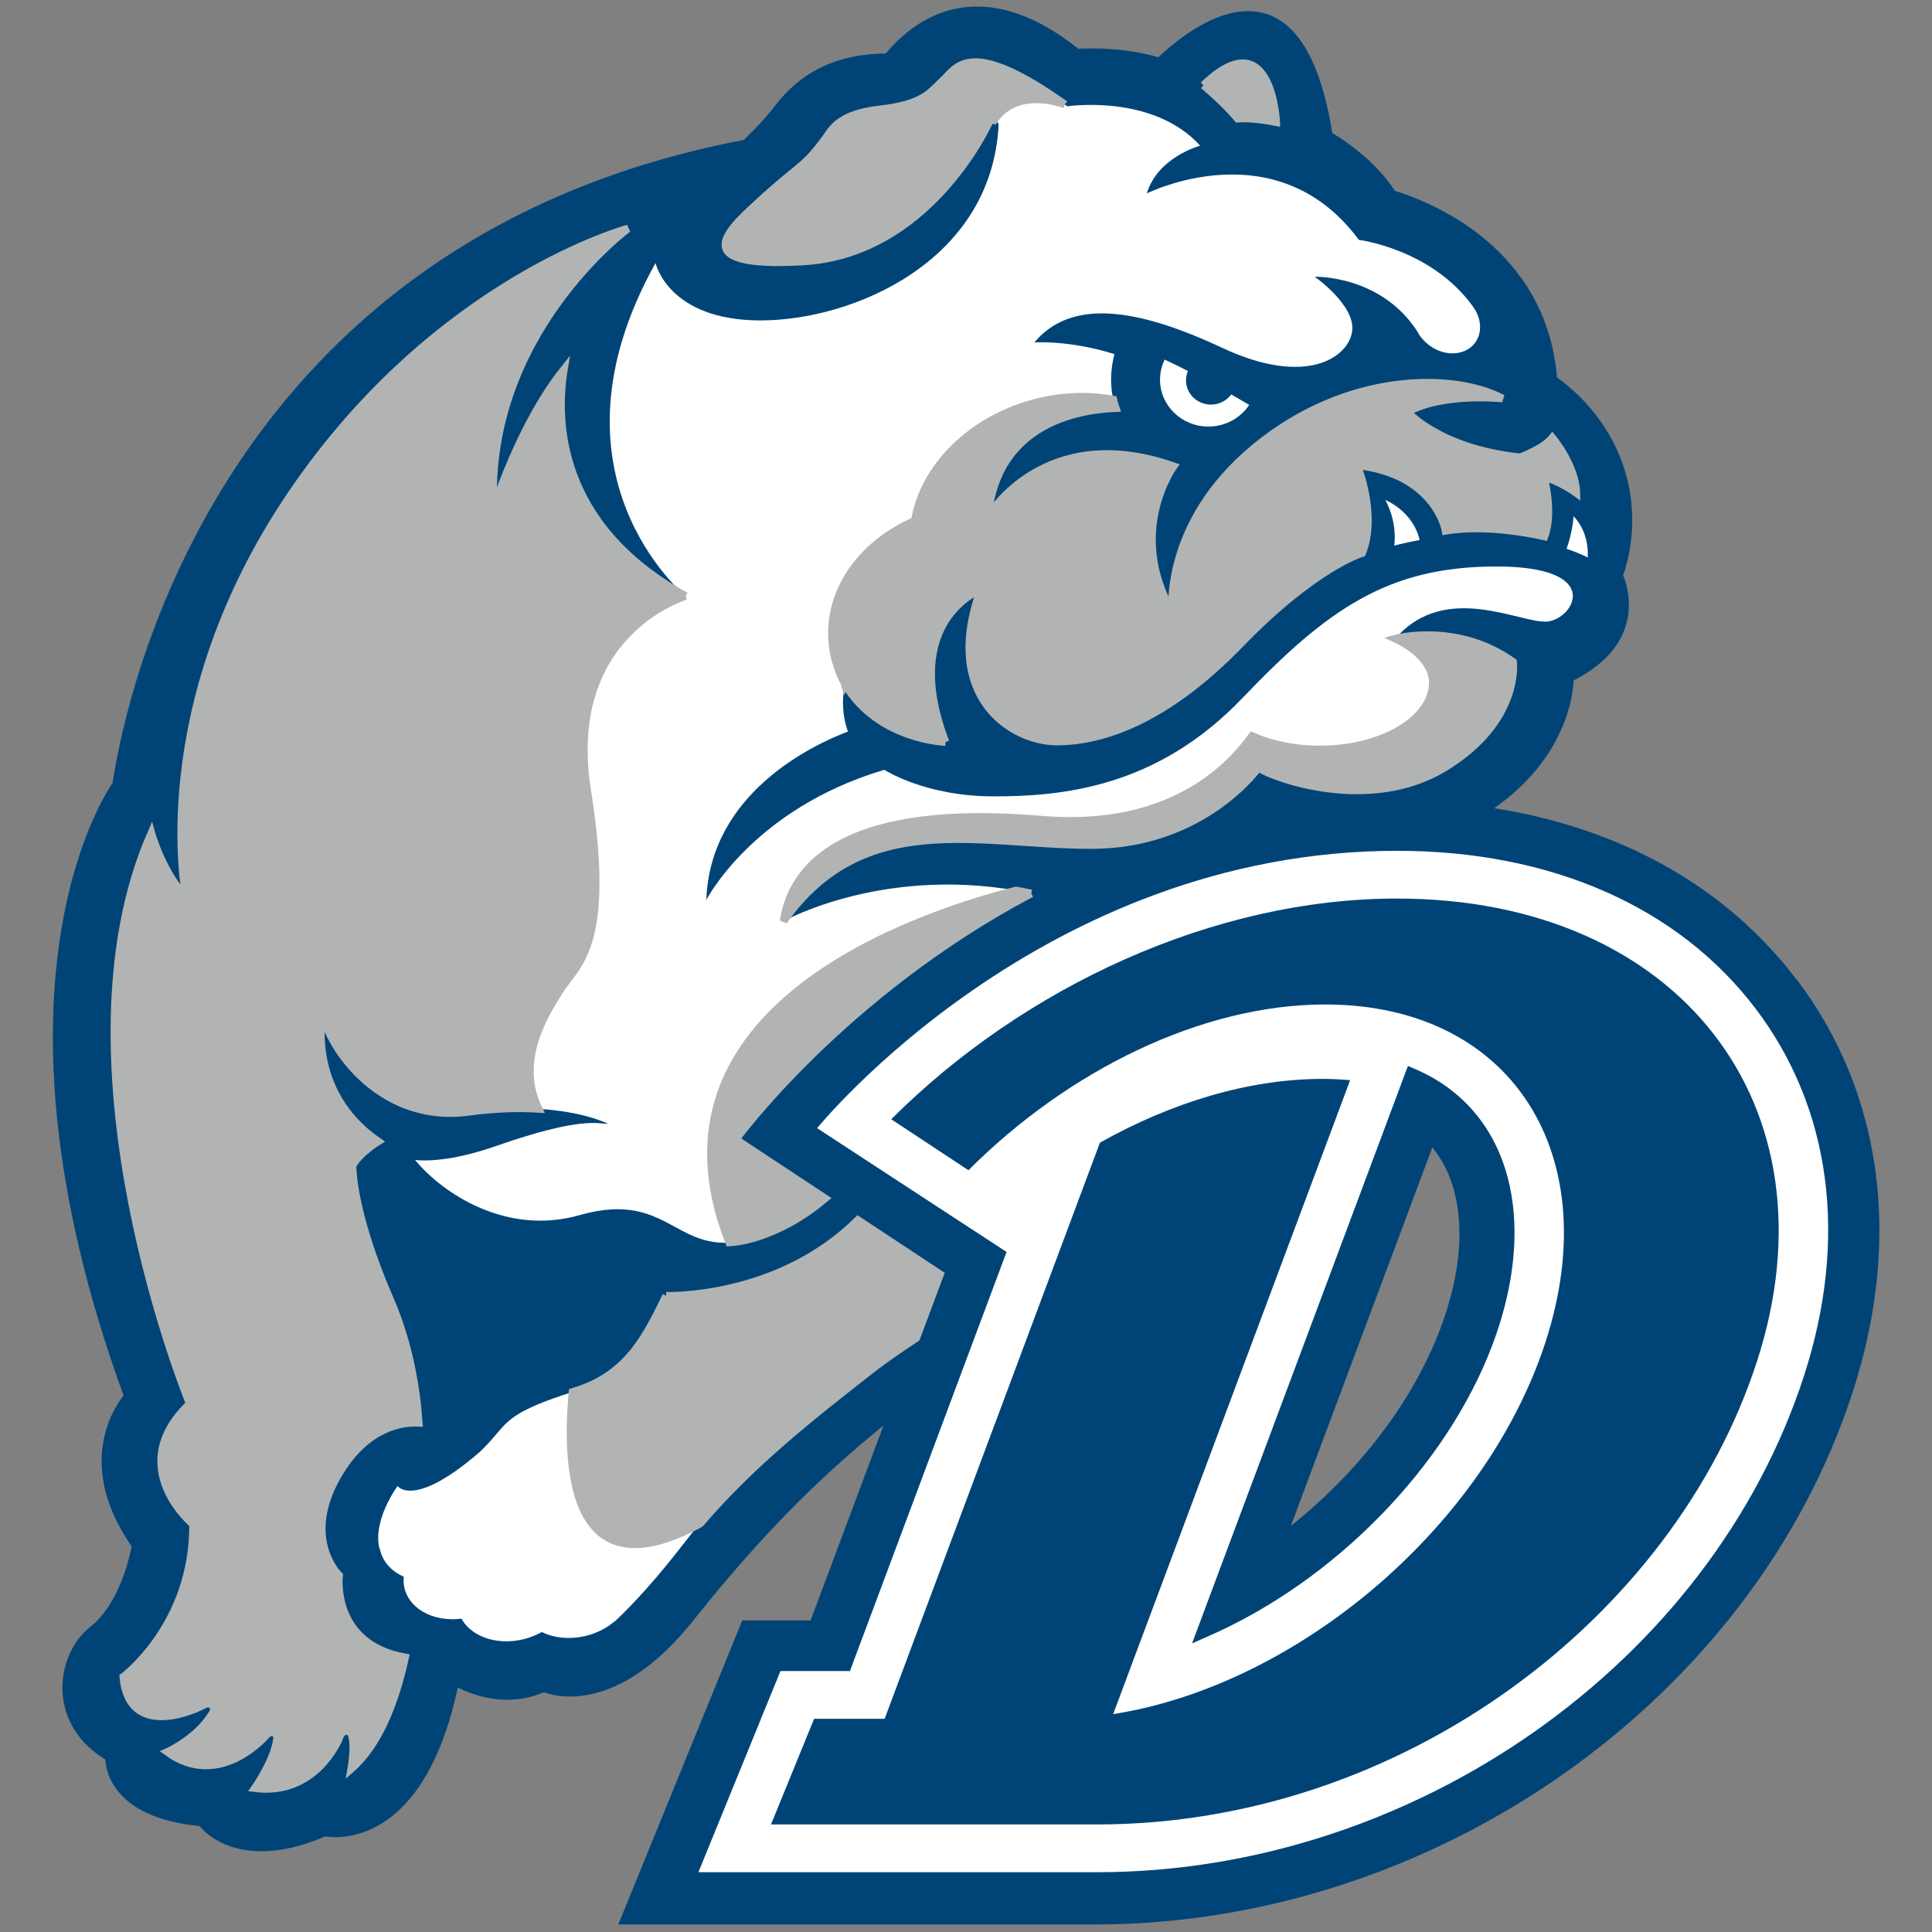
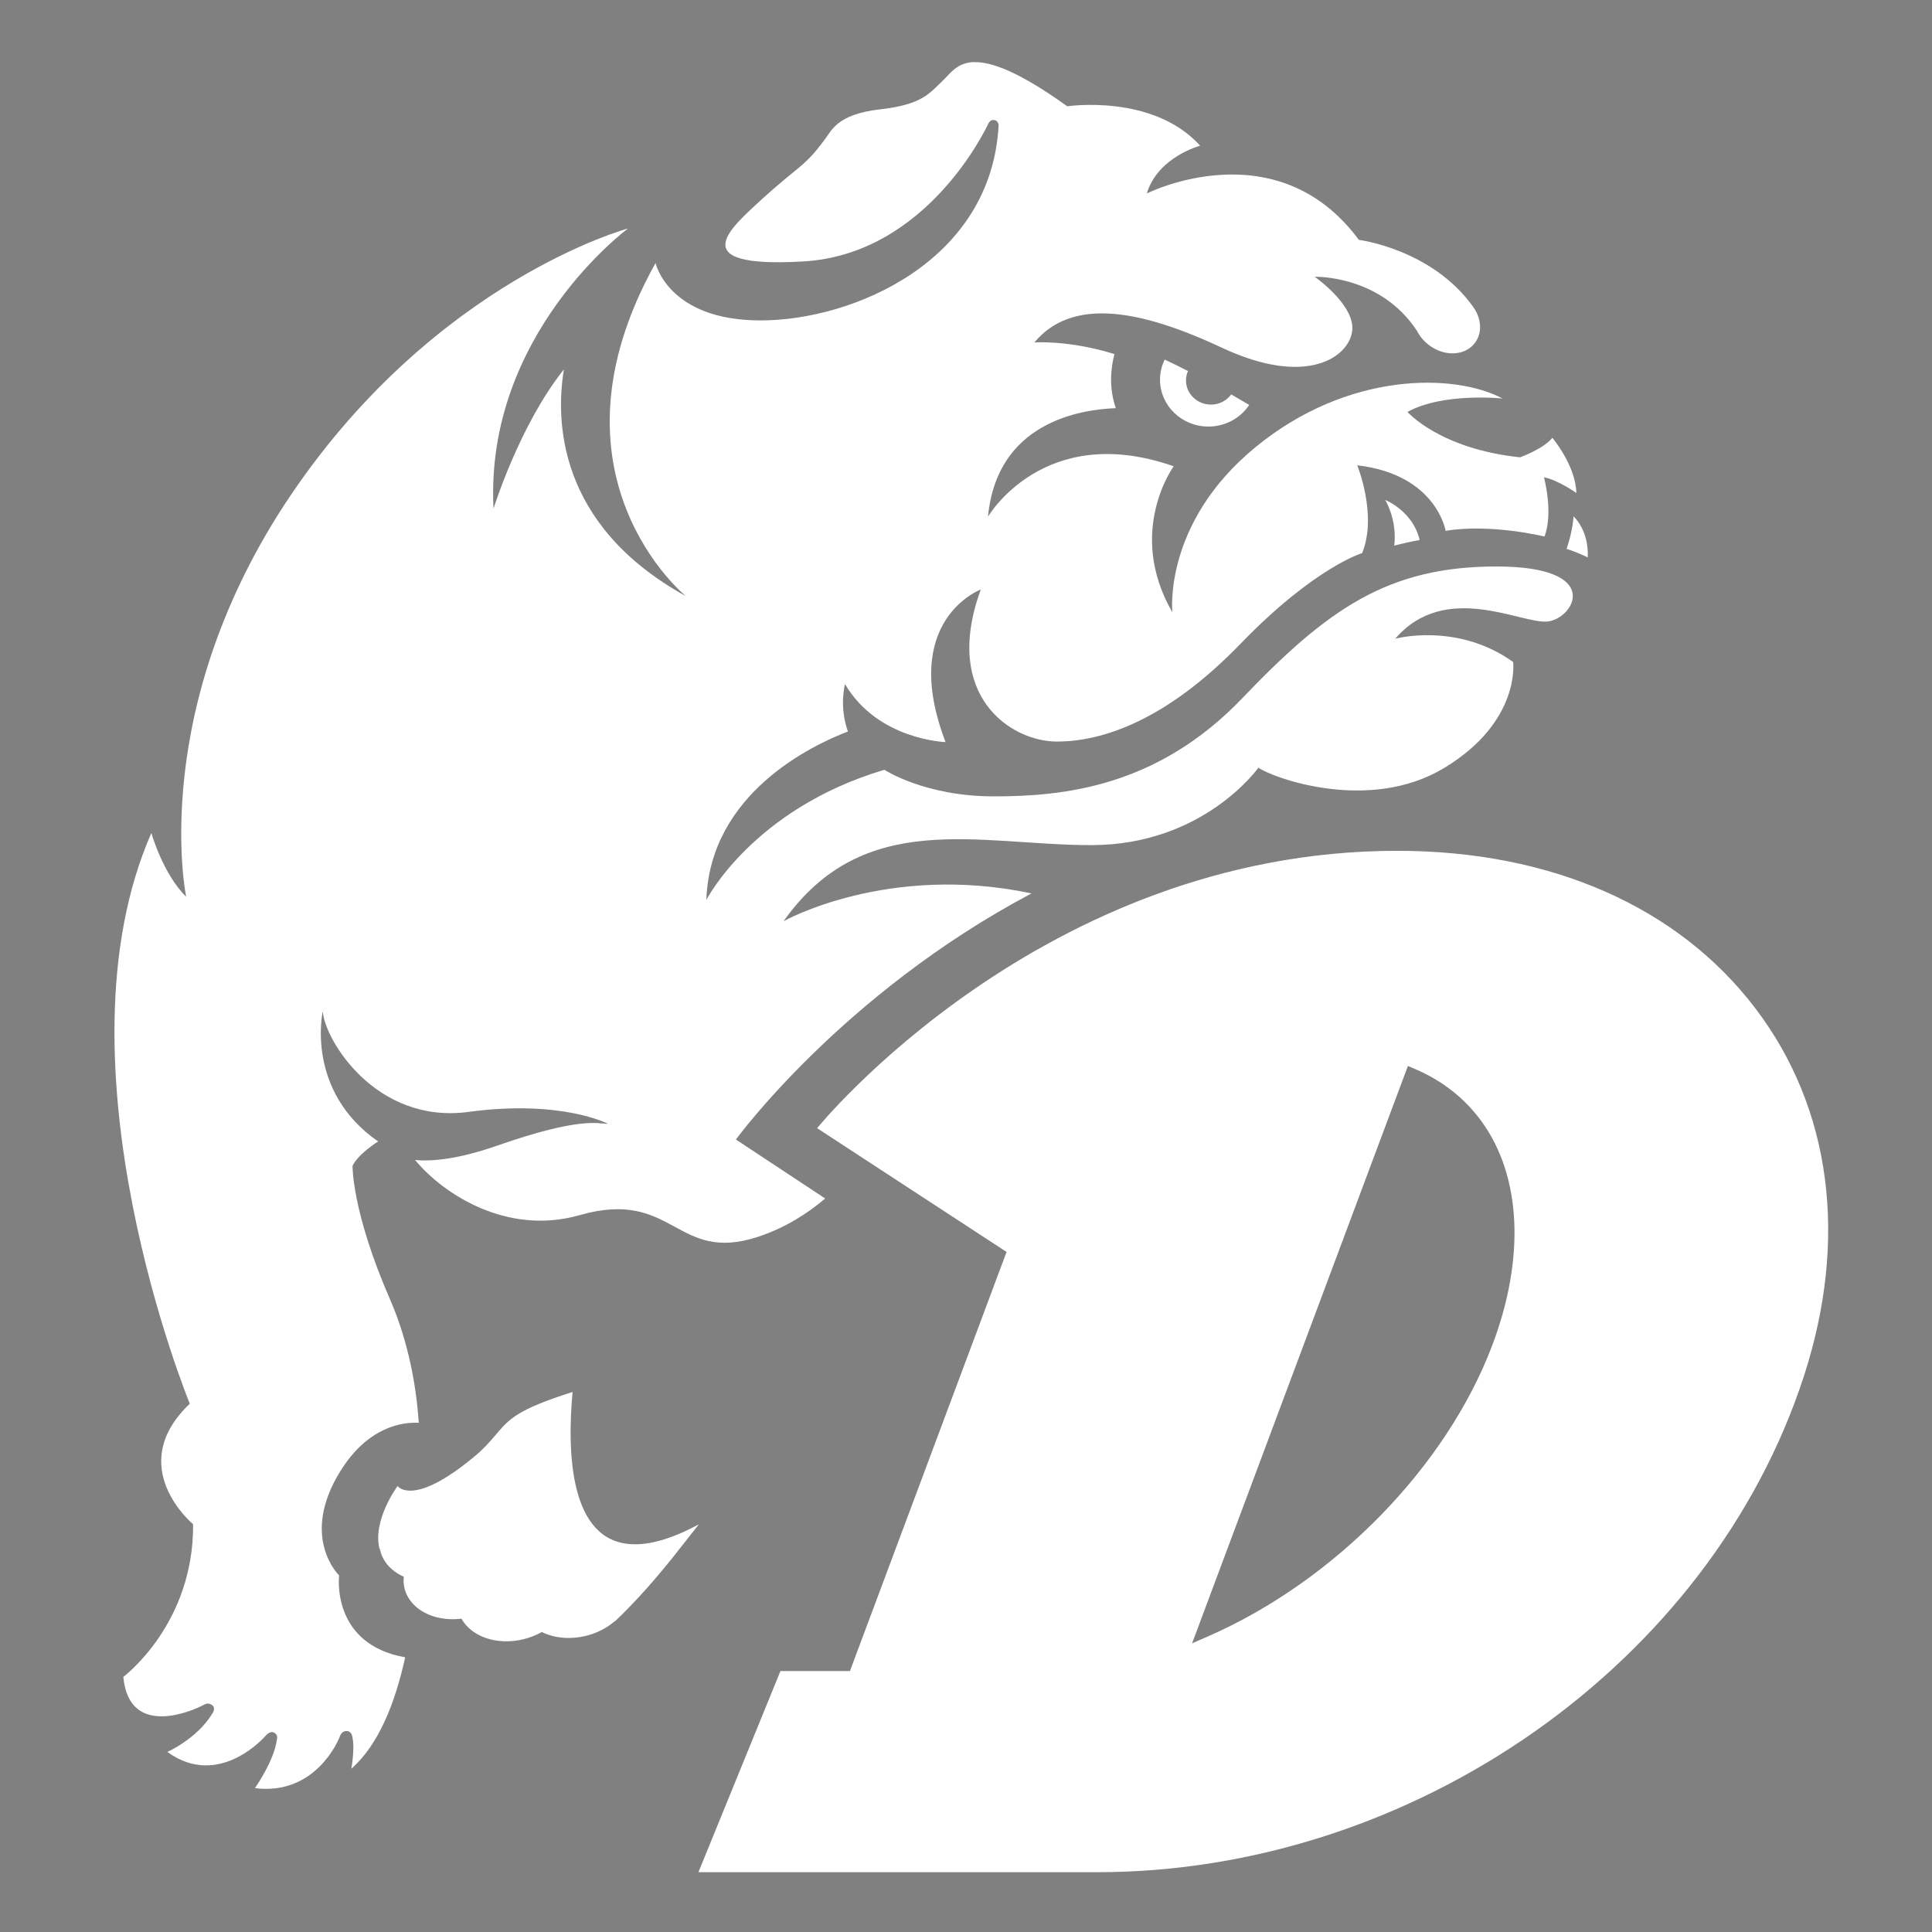
<svg xmlns="http://www.w3.org/2000/svg" width="250px" height="250px" viewBox="0 0 250 250" version="1.1">
  <rect x="0" y="0" width="250" height="250" fill="#808080" stroke="none" />
  <title>DRAKE</title>
  <desc>Created with Sketch.</desc>
  <defs />
  <g id="Page-1" stroke="none" stroke-width="1" fill="none" fill-rule="evenodd">
    <g id="DRAKE" fill-rule="nonzero">
      <g id="Group" transform="translate(6, 0)">
-         <path d="M180.376,77.937 C176.796,68.464 169.761,59.358 161.04,52.433 L179.346,101.401 C179.514,101.19 179.679,100.978 179.836,100.764 C183.658,95.475 183.853,87.158 180.376,77.937 M226.447,123.145 C217.391,135.083 203.773,142.714 187.346,145.293 C196.759,151.879 197.564,160.131 197.621,161.821 C207.236,166.706 204.581,174.154 204.035,175.424 C204.829,177.759 205.224,180.183 205.212,182.63 C205.184,189.869 201.638,196.564 195.476,201.034 C194.074,217.772 179.315,223.692 174.504,225.177 C171.804,229.337 167.412,232.063 166.397,232.656 C164.723,243.126 161.055,248.433 155.497,248.433 C151.212,248.433 146.857,245.238 143.89,242.474 C141.213,243.228 138.321,243.61 135.28,243.61 C134.652,243.61 134.066,243.593 133.53,243.566 C128.984,247.189 124.584,249.025 120.447,249.025 C114.879,249.025 110.965,245.767 108.621,242.955 C100.325,242.864 96.385,238.944 94.136,235.993 C93.26,234.838 91.95,233.419 90.242,231.766 C22.658,218.873 10.368,160.31 8.594,148.729 L8.632,148.647 C8.448,148.4 -9.674,123.397 9.988,69.287 C8.881,67.915 3.634,60.438 11.029,49.778 C10.815,48.636 9.494,42.347 5.702,39.383 C3.267,37.48 1.857,34.074 2.106,30.708 C2.367,27.199 4.327,24.186 7.632,22.199 C7.694,20.759 8.613,14.67 19.831,13.578 C20.424,12.85 22.844,10.317 27.835,10.317 C30.331,10.317 33.108,10.964 36.079,12.241 C36.31,12.203 36.765,12.142 37.378,12.142 C40.92,12.142 49.492,14.044 53.237,31.492 C54.822,30.72 57.07,29.925 59.637,29.925 C61.28,29.925 62.873,30.255 64.377,30.902 C64.848,30.722 66.029,30.342 67.752,30.342 C71.459,30.342 77.246,32.058 83.745,40.223 C93.871,52.947 101.595,59.925 108.316,65.404 L98.895,40.192 L90.052,40.192 L74.006,0.849 L135.702,0.849 C179.564,0.849 220.794,29.825 233.742,69.754 C240.159,89.564 237.574,108.546 226.453,123.193" id="Shape" fill="#004477" transform="translate(119.017, 124.937) scale(-1, 1) rotate(-180) translate(-119.017, -124.937) " />
        <path d="M120.041,8.028 C117.826,8.103 116.962,9.517 116.07,10.358 C114.289,12.042 113.433,13.526 107.829,14.157 C102.223,14.789 101.547,17.017 100.7,18.083 C99.854,19.151 99.125,20.308 96.995,22.01 C94.866,23.712 92.776,25.603 92.776,25.603 C88.843,29.271 81.935,34.751 97.928,33.832 C113.921,32.914 121.573,16.648 121.88,16.017 C122.19,15.387 122.642,15.539 122.642,15.539 C123.094,15.539 123.224,16.12 123.224,16.12 C122.352,33.822 104.385,41.463 92.417,41.463 C80.452,41.463 78.828,34.037 78.828,34.037 C63.501,61.469 82.73,77.126 82.73,77.126 C65.991,67.879 65.91,54.201 66.967,47.805 C61.222,54.982 57.862,65.816 57.862,65.816 C56.698,43.253 75.268,29.564 75.268,29.564 C75.268,29.564 50.558,36.204 31.762,63.87 C12.967,91.538 18.088,116.034 18.088,116.034 C15.081,113.093 13.587,107.787 13.587,107.787 C0.459,137.685 18.559,181.638 18.559,181.638 C9.991,189.799 18.987,197.233 18.987,197.233 C19.087,210.195 9.959,216.985 9.959,216.985 C10.713,225.288 19.528,221.038 20.082,220.749 C20.638,220.459 20.919,220.28 21.451,220.647 C21.988,221.017 21.486,221.714 21.486,221.714 C19.517,224.99 15.658,226.699 15.658,226.699 C22.361,231.577 28.323,224.658 28.323,224.658 C28.323,224.658 28.919,223.901 29.478,224.206 C30.038,224.512 29.829,225.094 29.829,225.094 C29.488,227.828 26.988,231.385 26.988,231.385 C34.843,232.375 37.798,225.114 37.882,224.932 C37.97,224.754 38.117,223.993 38.848,223.993 C39.583,223.993 39.619,224.906 39.619,224.906 C39.924,226.24 39.465,228.867 39.465,228.867 C43.018,225.768 45.151,220.289 46.43,214.458 C36.76,212.74 37.882,203.86 37.882,203.86 C37.882,203.86 32.709,198.905 38.07,190.322 C41.67,184.555 46.125,184.005 48.193,184.108 C47.891,179.718 46.967,173.876 44.462,168.12 C39.491,156.698 39.618,150.852 39.618,150.852 C40.407,149.267 42.93,147.702 42.93,147.702 C33.44,141.117 35.767,130.852 35.767,130.852 C35.981,134.5 42.623,145.505 54.645,143.878 C66.664,142.253 72.676,145.423 72.676,145.423 C71.35,145.423 69.151,144.468 58.351,148.24 C53.254,150.019 49.878,150.3 47.714,150.109 C51.329,154.482 59.583,159.927 69.005,157.237 C81.241,153.744 81.41,163.547 92.076,160.045 C95.599,158.887 98.478,157.039 100.779,155.086 L89.226,147.454 C89.226,147.454 102.951,128.587 127.478,115.607 C108.821,111.649 95.396,119.201 95.396,119.201 C105.786,104.512 120.673,109.359 135.214,109.359 C149.76,109.359 156.839,99.337 156.839,99.337 C158.502,100.558 171.103,105.327 180.954,99.329 C190.8,93.333 189.802,85.663 189.802,85.663 C182.548,80.467 174.544,82.649 174.544,82.649 C181.062,75.093 190.9,80.8 194.278,80.422 C197.655,80.044 201.666,73.303 187.645,73.303 C173.626,73.303 165.812,78.779 154.759,90.34 C143.707,101.9 131.494,103.05 122.582,103.05 C113.667,103.05 108.437,99.61 108.437,99.61 C91.405,104.672 85.4,116.451 85.4,116.451 C85.879,102.646 99.115,96.415 103.722,94.659 C102.553,91.396 103.345,88.522 103.345,88.522 C107.6,95.765 116.353,96.025 116.353,96.025 C110.313,80.243 120.914,76.281 120.914,76.281 C115.862,90.096 124.858,95.957 130.755,95.957 C136.656,95.957 144.905,93.244 154.511,83.315 C164.113,73.387 170.265,71.57 170.265,71.57 C172.26,66.621 169.623,60.209 169.623,60.209 C179.89,61.4 181.064,68.693 181.064,68.693 C186.914,67.712 193.858,69.427 193.858,69.427 C195.033,66.324 193.789,61.762 193.789,61.762 C195.636,62.118 197.982,63.794 197.982,63.794 C197.9,60.245 194.876,56.649 194.876,56.649 C193.746,58.079 190.7,59.176 190.7,59.176 C180.29,58.083 176.127,53.303 176.127,53.303 C180.784,50.743 188.432,51.57 188.432,51.57 C182.279,48.291 168.455,48.013 156.453,57.869 C144.447,67.726 145.705,79.235 145.705,79.235 C139.68,68.798 145.876,60.336 145.876,60.336 C129.079,54.45 121.847,66.858 121.847,66.858 C122.987,54.745 133.612,52.992 138.388,52.816 C137.461,50.154 137.742,47.598 138.208,45.817 C132.297,43.974 127.846,44.314 127.846,44.314 C132.621,38.599 141.149,39.855 152.14,45.006 C163.131,50.156 168.582,46.162 168.973,42.812 C169.367,39.462 164.121,35.813 164.121,35.813 C164.121,35.813 172.602,35.545 177.359,42.82 C178.213,44.499 180.043,45.723 181.954,45.723 C184.306,45.723 185.875,43.879 185.454,41.6 C185.321,40.869 184.99,40.178 184.539,39.585 C179.17,32.196 169.837,31.041 169.837,31.041 C159.159,16.591 142.402,25.032 142.402,25.032 C143.799,20.318 149.299,18.851 149.299,18.851 C143.178,12.085 132.106,13.756 132.106,13.756 C125.81,9.237 122.244,7.97 120.031,8.045 L120.041,8.028 Z M144.712,46.533 C144.325,47.316 144.105,48.2 144.105,49.128 C144.105,52.477 146.907,55.197 150.369,55.197 C152.586,55.197 154.534,54.074 155.649,52.397 C154.859,51.925 154.088,51.478 153.321,51.04 C152.735,51.831 151.786,52.355 150.703,52.355 C148.918,52.355 147.468,50.958 147.468,49.231 C147.468,48.797 147.559,48.384 147.725,48.01 C146.704,47.49 145.692,46.987 144.715,46.533 L144.712,46.533 Z M173.243,64.689 C173.243,64.689 174.821,67.24 174.415,70.604 C175.384,70.351 176.488,70.099 177.701,69.879 C176.829,66.108 173.243,64.689 173.243,64.689 L173.243,64.689 Z M197.615,66.814 C197.615,66.814 197.547,68.618 196.716,71.023 C197.504,71.279 198.468,71.644 199.454,72.132 C199.619,68.586 197.615,66.814 197.615,66.814 L197.615,66.814 Z M68.091,180.12 C60.96,182.385 59.91,183.594 58.241,185.558 C57.69,186.204 57.043,186.968 56.093,187.871 C51.275,192.046 48.51,192.923 47.014,192.89 C45.853,192.868 45.451,192.3 45.448,192.292 C45.444,192.297 42.182,196.684 43.103,200.401 C43.103,200.401 43.119,200.407 43.154,200.401 C43.431,201.969 44.574,203.284 46.252,204.029 C46.213,204.395 46.214,204.748 46.261,205.096 C46.59,207.517 48.954,209.385 52.217,209.518 C52.718,209.545 53.225,209.517 53.714,209.458 C54.63,211.108 56.622,212.267 59.157,212.377 C60.942,212.453 62.674,211.987 64.112,211.182 C64.993,211.619 66.037,211.895 67.201,211.942 C69.598,212.042 71.927,211.187 73.534,209.791 C73.545,209.794 73.556,209.803 73.568,209.808 C76.099,207.411 79.003,204.213 82.314,199.94 C83.032,199.014 83.735,198.122 84.436,197.243 C80.836,199.182 77.99,199.933 75.741,199.821 C67.709,199.425 67.367,187.989 68.091,180.12 L68.091,180.12 Z" id="Shape" fill="#FFFFFF" transform="translate(104.138, 119.753) rotate(-360) translate(-104.138, -119.753) " />
-         <path d="M127.443,123.909 C126.79,124.044 126.134,124.189 125.49,124.299 C113.097,121.172 76.381,109.157 88.36,78.749 C89.452,78.81 90.666,79.031 92.067,79.491 C95.591,80.649 98.475,82.497 100.776,84.449 L89.218,92.083 C89.218,92.083 102.937,110.932 127.443,123.909 M80.203,71.848 C77.84,67.095 75.506,61.724 68.572,59.561 L68.082,59.404 C67.154,49.334 67.979,33.416 84.431,42.282 C84.485,42.309 84.537,42.331 84.592,42.365 C91.547,50.466 99.219,56.405 107.024,62.513 C108.329,63.536 110.959,65.337 112.567,66.389 L115.648,74.63 L105.017,81.649 C94.671,71.404 80.449,71.852 80.203,71.849 M179.405,151.236 C179.405,146.431 172.86,142.54 164.786,142.54 C161.489,142.54 158.459,143.195 156.012,144.287 C153.163,140.318 145.527,132.029 128.675,133.465 C107.458,135.274 96.919,130.026 95.394,120.332 C105.784,135.021 120.675,130.174 135.216,130.174 C149.761,130.174 156.835,140.192 156.835,140.192 C158.497,138.971 171.097,134.21 180.947,140.209 C190.795,146.205 189.798,153.869 189.798,153.869 C182.544,159.066 174.544,156.886 174.544,156.886 C177.405,155.556 179.404,153.428 179.404,151.238 M131.796,226.01 C119.51,234.73 117.841,230.827 116.07,229.16 C114.29,227.477 113.432,225.998 107.829,225.367 C102.222,224.735 101.544,222.508 100.698,221.44 C99.852,220.373 99.124,219.209 96.994,217.508 C94.865,215.805 92.774,213.912 92.774,213.912 C88.84,210.246 81.935,204.77 97.929,205.688 C113.922,206.608 121.574,222.874 121.88,223.505 C122.19,224.134 122.643,223.982 122.643,223.982 C125.305,227.855 130.202,226.562 131.796,226.01 M116.35,143.503 C110.31,159.286 120.915,163.243 120.915,163.243 C115.864,149.428 124.852,143.568 130.75,143.568 C136.651,143.568 144.9,146.287 154.506,156.216 C164.108,166.145 170.265,167.962 170.265,167.962 C172.26,172.911 169.618,179.318 169.618,179.318 C179.885,178.126 181.061,170.837 181.061,170.837 C186.909,171.819 193.857,170.103 193.857,170.103 C195.032,173.207 193.787,177.768 193.787,177.768 C195.633,177.412 197.98,175.734 197.98,175.734 C197.898,179.284 194.875,182.883 194.875,182.883 C193.745,181.452 190.696,180.347 190.696,180.347 C180.287,181.441 176.124,186.222 176.124,186.222 C180.781,188.783 188.433,187.952 188.433,187.952 C182.279,191.233 168.449,191.517 156.447,181.662 C144.441,171.805 145.701,160.294 145.701,160.294 C139.676,170.73 145.869,179.193 145.869,179.193 C129.073,185.081 121.842,172.668 121.842,172.668 C122.982,184.782 133.606,186.537 138.382,186.713 C138.252,187.086 138.148,187.456 138.063,187.823 C136.455,188.112 134.763,188.245 133.001,188.167 C122.653,187.71 113.791,180.685 112.381,172.144 C106.503,169.573 102.287,164.708 101.719,158.893 C101.452,156.139 102.03,153.492 103.279,151.124 L103.327,150.958 C103.332,150.969 103.344,151.007 103.344,151.007 C107.599,143.765 116.349,143.502 116.349,143.502 M82.724,162.391 C65.985,171.638 65.911,185.32 66.969,191.716 C61.224,184.539 57.857,173.698 57.857,173.698 C56.693,196.262 75.267,209.956 75.267,209.956 C75.267,209.956 50.558,203.314 31.761,175.65 C12.965,147.984 18.084,123.487 18.084,123.487 C15.078,126.43 13.581,131.73 13.581,131.73 C0.452,101.833 18.555,57.877 18.555,57.877 C9.988,49.716 18.981,42.284 18.981,42.284 C19.081,29.322 9.953,22.532 9.953,22.532 C10.708,14.231 19.524,18.476 20.08,18.764 C20.635,19.054 20.911,19.236 21.442,18.871 C21.98,18.5 21.482,17.798 21.482,17.798 C19.513,14.524 15.652,12.815 15.652,12.815 C22.354,7.937 28.321,14.857 28.321,14.857 C28.321,14.857 28.91,15.616 29.47,15.311 C30.029,15.005 29.827,14.427 29.827,14.427 C29.486,11.692 26.985,8.131 26.985,8.131 C34.84,7.14 37.796,14.404 37.881,14.586 C37.969,14.765 38.11,15.525 38.841,15.525 C39.577,15.525 39.612,14.609 39.612,14.609 C39.918,13.275 39.459,10.65 39.459,10.65 C43.012,13.75 45.145,19.226 46.424,25.057 C36.754,26.785 37.876,35.666 37.876,35.666 C37.876,35.666 32.706,40.622 38.068,49.205 C41.668,54.971 46.122,55.518 48.19,55.417 C47.887,59.807 46.96,65.655 44.456,71.411 C39.485,82.832 39.615,88.68 39.615,88.68 C40.404,90.264 42.927,91.823 42.927,91.823 C33.437,98.409 35.766,108.678 35.766,108.678 C35.98,105.03 42.622,94.025 54.643,95.651 C58.185,96.13 61.191,96.186 63.693,96.037 C60.64,102.289 64.569,108.367 66.316,111.18 C68.575,114.816 73.191,116.817 69.978,137.262 C66.764,157.707 82.723,162.392 82.723,162.392 M149.726,228.494 C149.726,228.494 152.124,226.548 154.161,224.17 C154.161,224.17 156.007,224.347 159.143,223.72 C159.143,223.72 158.553,237.007 149.726,228.494" id="Shape" stroke="#B2B4B3" stroke-width="0.984" fill="#B2B4B3" transform="translate(103.392, 119.762) scale(-1, 1) rotate(-180) translate(-103.392, -119.762) " />
        <path d="M187.102,178.29 C181.174,162.593 166.754,147.813 150.373,140.638 L148.253,139.708 L176.184,214.425 L177.149,214.011 C180.683,212.494 183.575,210.205 185.74,207.213 C190.867,200.115 191.363,189.573 187.103,178.29 L187.102,178.29 Z M125.012,197.71 C124.989,197.688 124.985,197.688 125.007,197.712 L125.012,197.71 Z M99.731,206.375 L124.249,190.357 L103.983,136.127 L94.991,136.127 L84.375,110.095 L135.965,110.095 C176.903,110.095 215.379,137.11 227.439,174.334 C233.188,192.068 230.962,208.94 221.174,221.84 C211.182,235.01 194.71,242.263 174.799,242.263 C128.764,242.263 99.734,206.373 99.734,206.373 L99.731,206.375 Z" id="Shape" fill="#FFFFFF" transform="translate(157.471, 176.179) scale(-1, 1) rotate(-180) translate(-157.471, -176.179) " />
-         <path d="M174.801,236.083 C151.026,236.083 126.485,224.661 109.326,207.523 L119.317,200.923 C132.186,213.82 149.469,222.373 165.474,222.373 C190.367,222.373 202.733,201.685 193.102,176.168 C184.416,153.164 160.833,134.096 138.044,130.548 L168.709,212.58 C167.548,212.676 166.369,212.743 165.15,212.743 C155.595,212.743 145.581,209.689 136.328,204.489 L108.475,129.941 L99.344,129.941 L93.768,116.27 L135.972,116.27 C175.475,116.27 210.626,143.087 221.349,176.176 C232.068,209.258 211.235,236.078 174.803,236.078" id="Shape" fill="#004477" transform="translate(158.966, 176.176) scale(-1, 1) rotate(-180) translate(-158.966, -176.176) " />
      </g>
    </g>
  </g>
</svg>